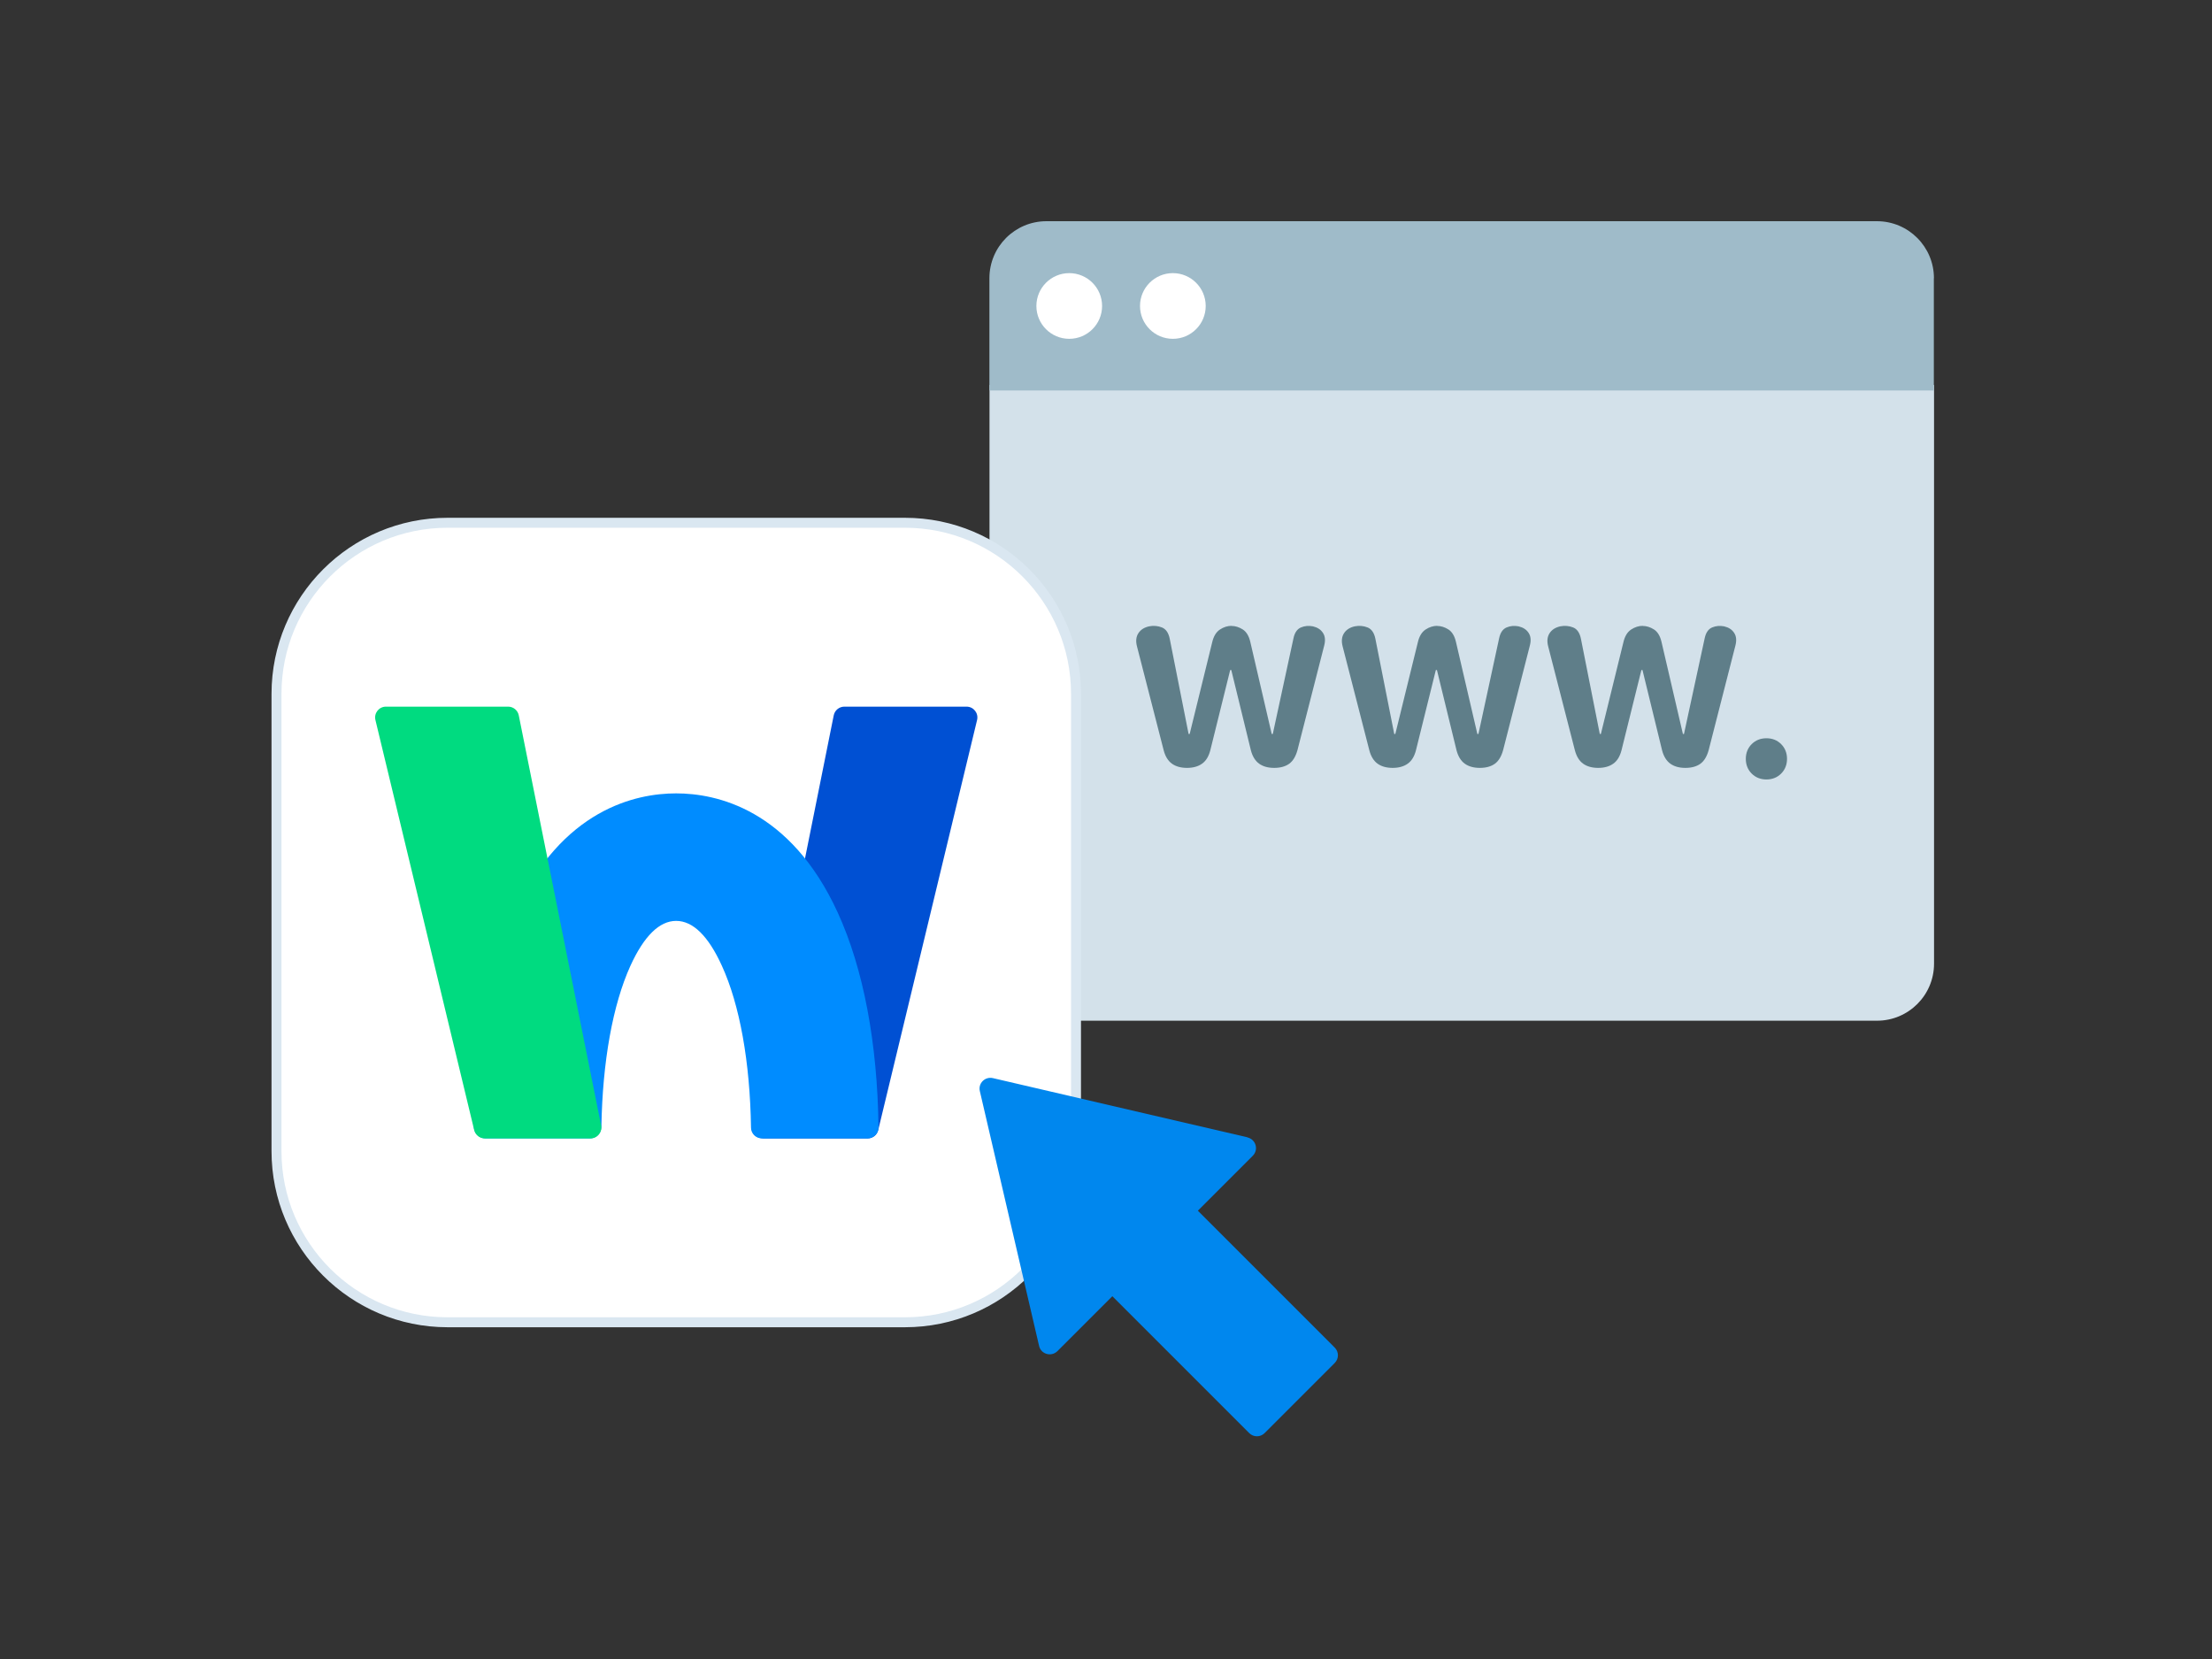
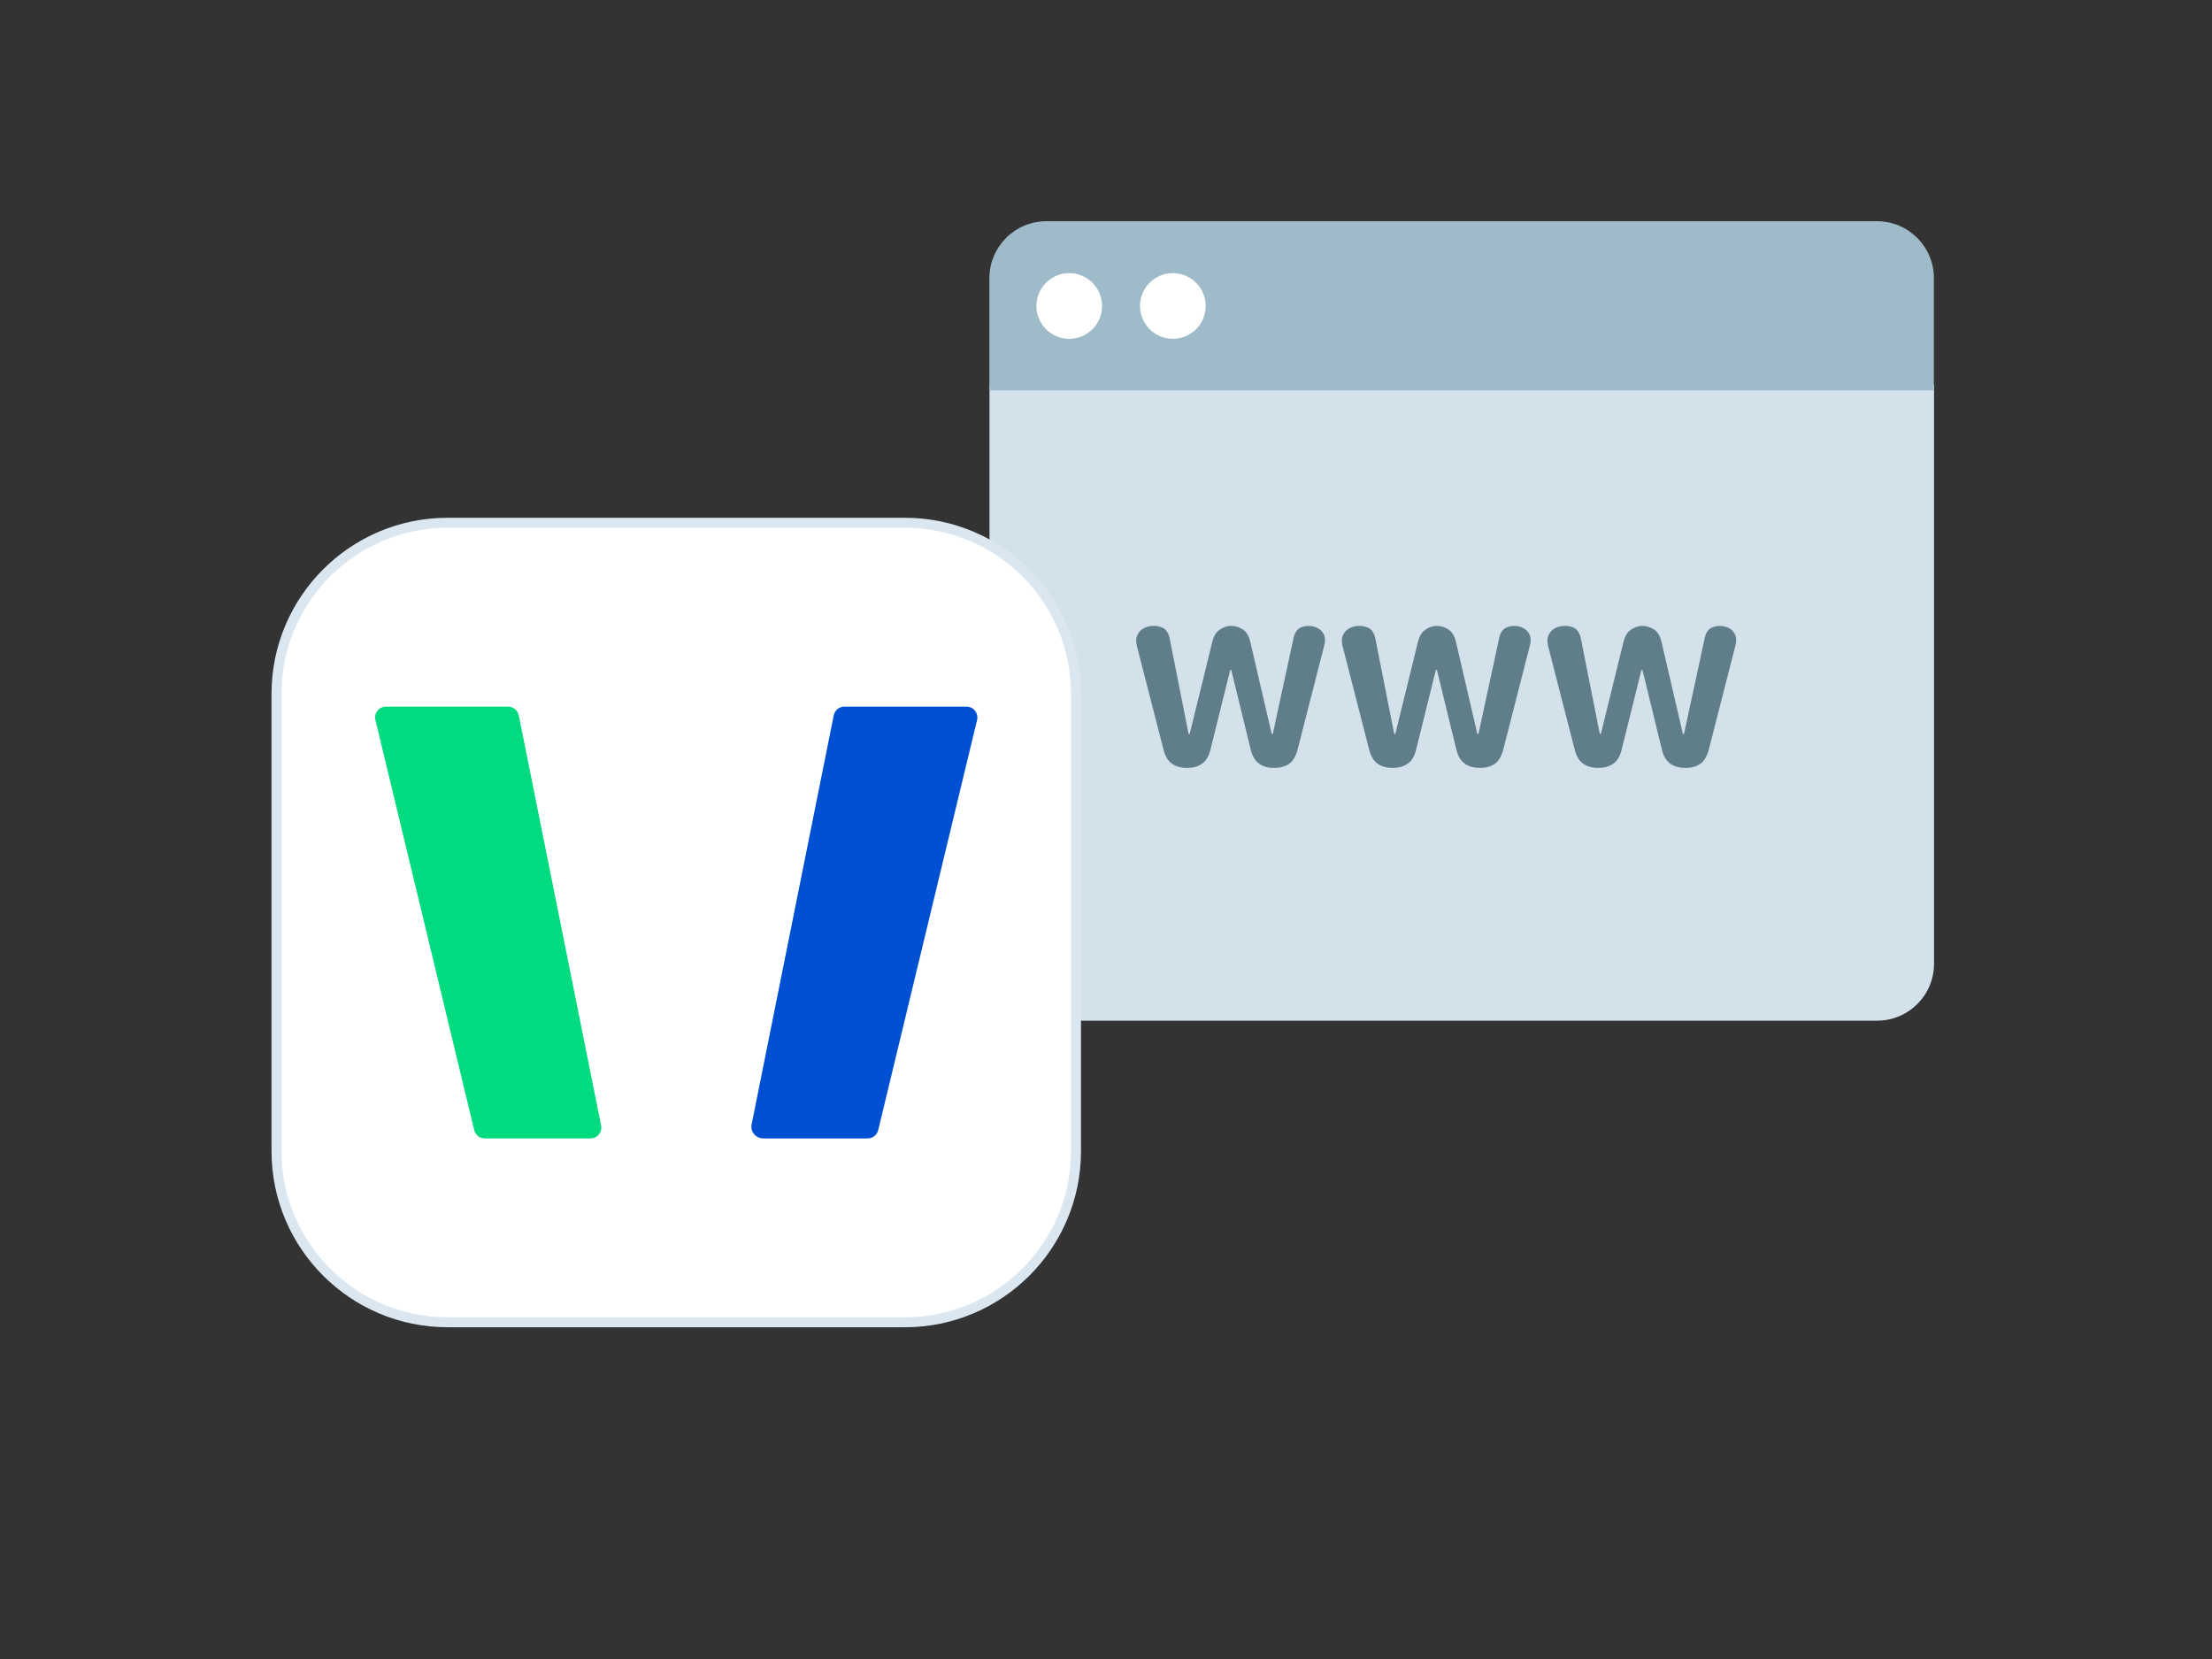
<svg xmlns="http://www.w3.org/2000/svg" width="200" height="150" viewBox="0 0 200 150" fill="none">
  <rect x="0" y="0" width="200" height="150" fill="#333333" stroke="none" />
  <path fill-rule="evenodd" clip-rule="evenodd" d="M89.467 34.805V87.131C89.467 89.975 91.771 92.288 94.624 92.288H169.711C172.555 92.288 174.868 89.984 174.868 87.131V34.805H89.467Z" fill="#D3E1EA" />
  <path d="M111.346 56.595C111.697 56.595 112.03 56.703 112.363 56.91C112.696 57.126 112.921 57.495 113.047 58.035L114.982 66.36H115.081L116.953 57.702C117.061 57.198 117.286 56.874 117.628 56.73C117.97 56.586 118.33 56.559 118.708 56.631C119.122 56.73 119.419 56.919 119.617 57.225C119.815 57.522 119.851 57.909 119.725 58.386L117.313 67.818C117.151 68.403 116.899 68.817 116.557 69.06C116.215 69.303 115.765 69.429 115.207 69.429C114.649 69.429 114.199 69.303 113.848 69.051C113.497 68.799 113.245 68.394 113.101 67.845L111.328 60.582H111.229L109.429 67.845C109.285 68.394 109.042 68.799 108.682 69.051C108.331 69.303 107.872 69.429 107.323 69.429C106.774 69.429 106.315 69.303 105.964 69.051C105.613 68.799 105.361 68.394 105.217 67.845L102.805 58.458C102.679 57.99 102.715 57.585 102.922 57.261C103.129 56.937 103.453 56.73 103.894 56.631C104.308 56.55 104.686 56.586 105.055 56.73C105.415 56.874 105.658 57.216 105.766 57.774L107.467 66.36H107.566L109.6 58.08C109.726 57.531 109.96 57.144 110.302 56.919C110.644 56.694 110.995 56.586 111.355 56.586L111.346 56.595Z" fill="#5F7E89" />
  <path d="M129.94 56.595C130.291 56.595 130.624 56.703 130.957 56.91C131.29 57.126 131.515 57.495 131.641 58.035L133.576 66.36H133.675L135.547 57.702C135.655 57.198 135.88 56.874 136.222 56.73C136.564 56.586 136.924 56.559 137.302 56.631C137.716 56.73 138.013 56.919 138.211 57.225C138.409 57.522 138.445 57.909 138.319 58.386L135.907 67.818C135.745 68.403 135.493 68.817 135.151 69.06C134.809 69.303 134.359 69.429 133.801 69.429C133.243 69.429 132.793 69.303 132.442 69.051C132.091 68.799 131.839 68.394 131.695 67.845L129.922 60.582H129.823L128.023 67.845C127.879 68.394 127.636 68.799 127.276 69.051C126.925 69.303 126.466 69.429 125.917 69.429C125.368 69.429 124.909 69.303 124.558 69.051C124.207 68.799 123.955 68.394 123.811 67.845L121.399 58.458C121.273 57.99 121.309 57.585 121.516 57.261C121.723 56.937 122.047 56.73 122.488 56.631C122.902 56.55 123.28 56.586 123.649 56.73C124.009 56.874 124.252 57.216 124.36 57.774L126.061 66.36H126.16L128.194 58.08C128.32 57.531 128.554 57.144 128.896 56.919C129.238 56.694 129.589 56.586 129.949 56.586L129.94 56.595Z" fill="#5F7E89" />
  <path d="M148.525 56.595C148.876 56.595 149.209 56.703 149.542 56.91C149.875 57.126 150.1 57.495 150.226 58.035L152.161 66.36H152.26L154.132 57.702C154.24 57.198 154.465 56.874 154.807 56.73C155.149 56.586 155.509 56.559 155.887 56.631C156.301 56.73 156.598 56.919 156.796 57.225C156.994 57.522 157.03 57.909 156.904 58.386L154.492 67.818C154.33 68.403 154.078 68.817 153.736 69.06C153.394 69.303 152.944 69.429 152.386 69.429C151.828 69.429 151.378 69.303 151.027 69.051C150.676 68.799 150.424 68.394 150.28 67.845L148.507 60.582H148.408L146.608 67.845C146.464 68.394 146.221 68.799 145.861 69.051C145.51 69.303 145.051 69.429 144.502 69.429C143.953 69.429 143.494 69.303 143.143 69.051C142.792 68.799 142.54 68.394 142.396 67.845L139.984 58.458C139.858 57.99 139.894 57.585 140.101 57.261C140.308 56.937 140.632 56.73 141.073 56.631C141.487 56.55 141.865 56.586 142.234 56.73C142.594 56.874 142.837 57.216 142.945 57.774L144.646 66.36H144.745L146.779 58.08C146.905 57.531 147.139 57.144 147.481 56.919C147.823 56.694 148.174 56.586 148.534 56.586L148.525 56.595Z" fill="#5F7E89" />
-   <path d="M159.712 66.75C160.252 66.75 160.693 66.93 161.044 67.281C161.395 67.632 161.575 68.082 161.575 68.613C161.575 69.144 161.395 69.594 161.044 69.945C160.693 70.296 160.243 70.476 159.712 70.476C159.181 70.476 158.731 70.296 158.38 69.945C158.029 69.594 157.849 69.144 157.849 68.613C157.849 68.082 158.029 67.632 158.38 67.281C158.731 66.93 159.181 66.75 159.712 66.75Z" fill="#5F7E89" />
  <path fill-rule="evenodd" clip-rule="evenodd" d="M174.859 25.157C174.859 22.313 172.555 20 169.702 20H94.615C91.771 20 89.458 22.304 89.458 25.157V35.309H174.85V25.157H174.859Z" fill="#9FBBC9" />
  <path d="M96.676 30.635C98.316 30.635 99.646 29.306 99.646 27.665C99.646 26.025 98.316 24.695 96.676 24.695C95.036 24.695 93.706 26.025 93.706 27.665C93.706 29.306 95.036 30.635 96.676 30.635Z" fill="white" />
  <path d="M106.045 30.635C107.685 30.635 109.015 29.306 109.015 27.665C109.015 26.025 107.685 24.695 106.045 24.695C104.405 24.695 103.075 26.025 103.075 27.665C103.075 29.306 104.405 30.635 106.045 30.635Z" fill="white" />
  <path d="M40.471 47.266H81.817C90.358 47.266 97.288 54.196 97.288 62.737V104.083C97.288 112.624 90.358 119.554 81.817 119.554H40.471C31.93 119.554 25 112.624 25 104.083V62.737C25 54.196 31.93 47.266 40.471 47.266Z" fill="white" stroke="#DAE7F1" stroke-width="0.9" stroke-miterlimit="10" />
  <path d="M68.974 102.933H78.451C78.901 102.933 79.297 102.618 79.405 102.177L88.342 65.106C88.495 64.485 88.027 63.891 87.388 63.891H76.345C75.877 63.891 75.472 64.224 75.382 64.683L67.957 101.673C67.831 102.321 68.326 102.924 68.983 102.924L68.974 102.933Z" fill="#0050D3" />
-   <path d="M75.751 82.525C71.458 73.138 64.753 71.734 61.135 71.734C57.517 71.734 50.812 73.138 46.519 82.525C44.215 87.565 42.946 94.234 42.847 101.866C42.847 102.451 43.315 102.928 43.9 102.928H53.332C53.908 102.928 54.367 102.469 54.376 101.893C54.475 95.989 55.402 90.841 57.004 87.313C58.237 84.622 59.623 83.263 61.135 83.263C62.647 83.263 64.042 84.622 65.266 87.313C66.886 90.85 67.813 96.016 67.903 101.956C67.903 102.496 68.344 102.928 68.884 102.928H78.451C79 102.928 79.441 102.478 79.432 101.929C79.333 94.27 78.064 87.583 75.751 82.525Z" fill="#008CFF" />
  <path d="M53.386 102.933H43.828C43.378 102.933 42.982 102.618 42.874 102.177L33.946 65.106C33.793 64.485 34.261 63.891 34.9 63.891H45.943C46.411 63.891 46.816 64.224 46.906 64.683L54.349 101.754C54.475 102.366 54.007 102.933 53.386 102.933Z" fill="#00DB80" />
-   <path d="M112.804 102.834L89.773 97.479C89.062 97.317 88.423 97.947 88.594 98.658L93.949 121.689C94.12 122.445 95.056 122.706 95.605 122.166L100.573 117.198L112.948 129.573C113.335 129.96 113.956 129.96 114.343 129.573L120.679 123.237C121.066 122.85 121.066 122.229 120.679 121.842L108.304 109.467L113.272 104.499C113.821 103.95 113.551 103.023 112.795 102.843L112.804 102.834Z" fill="#0087EE" />
</svg>